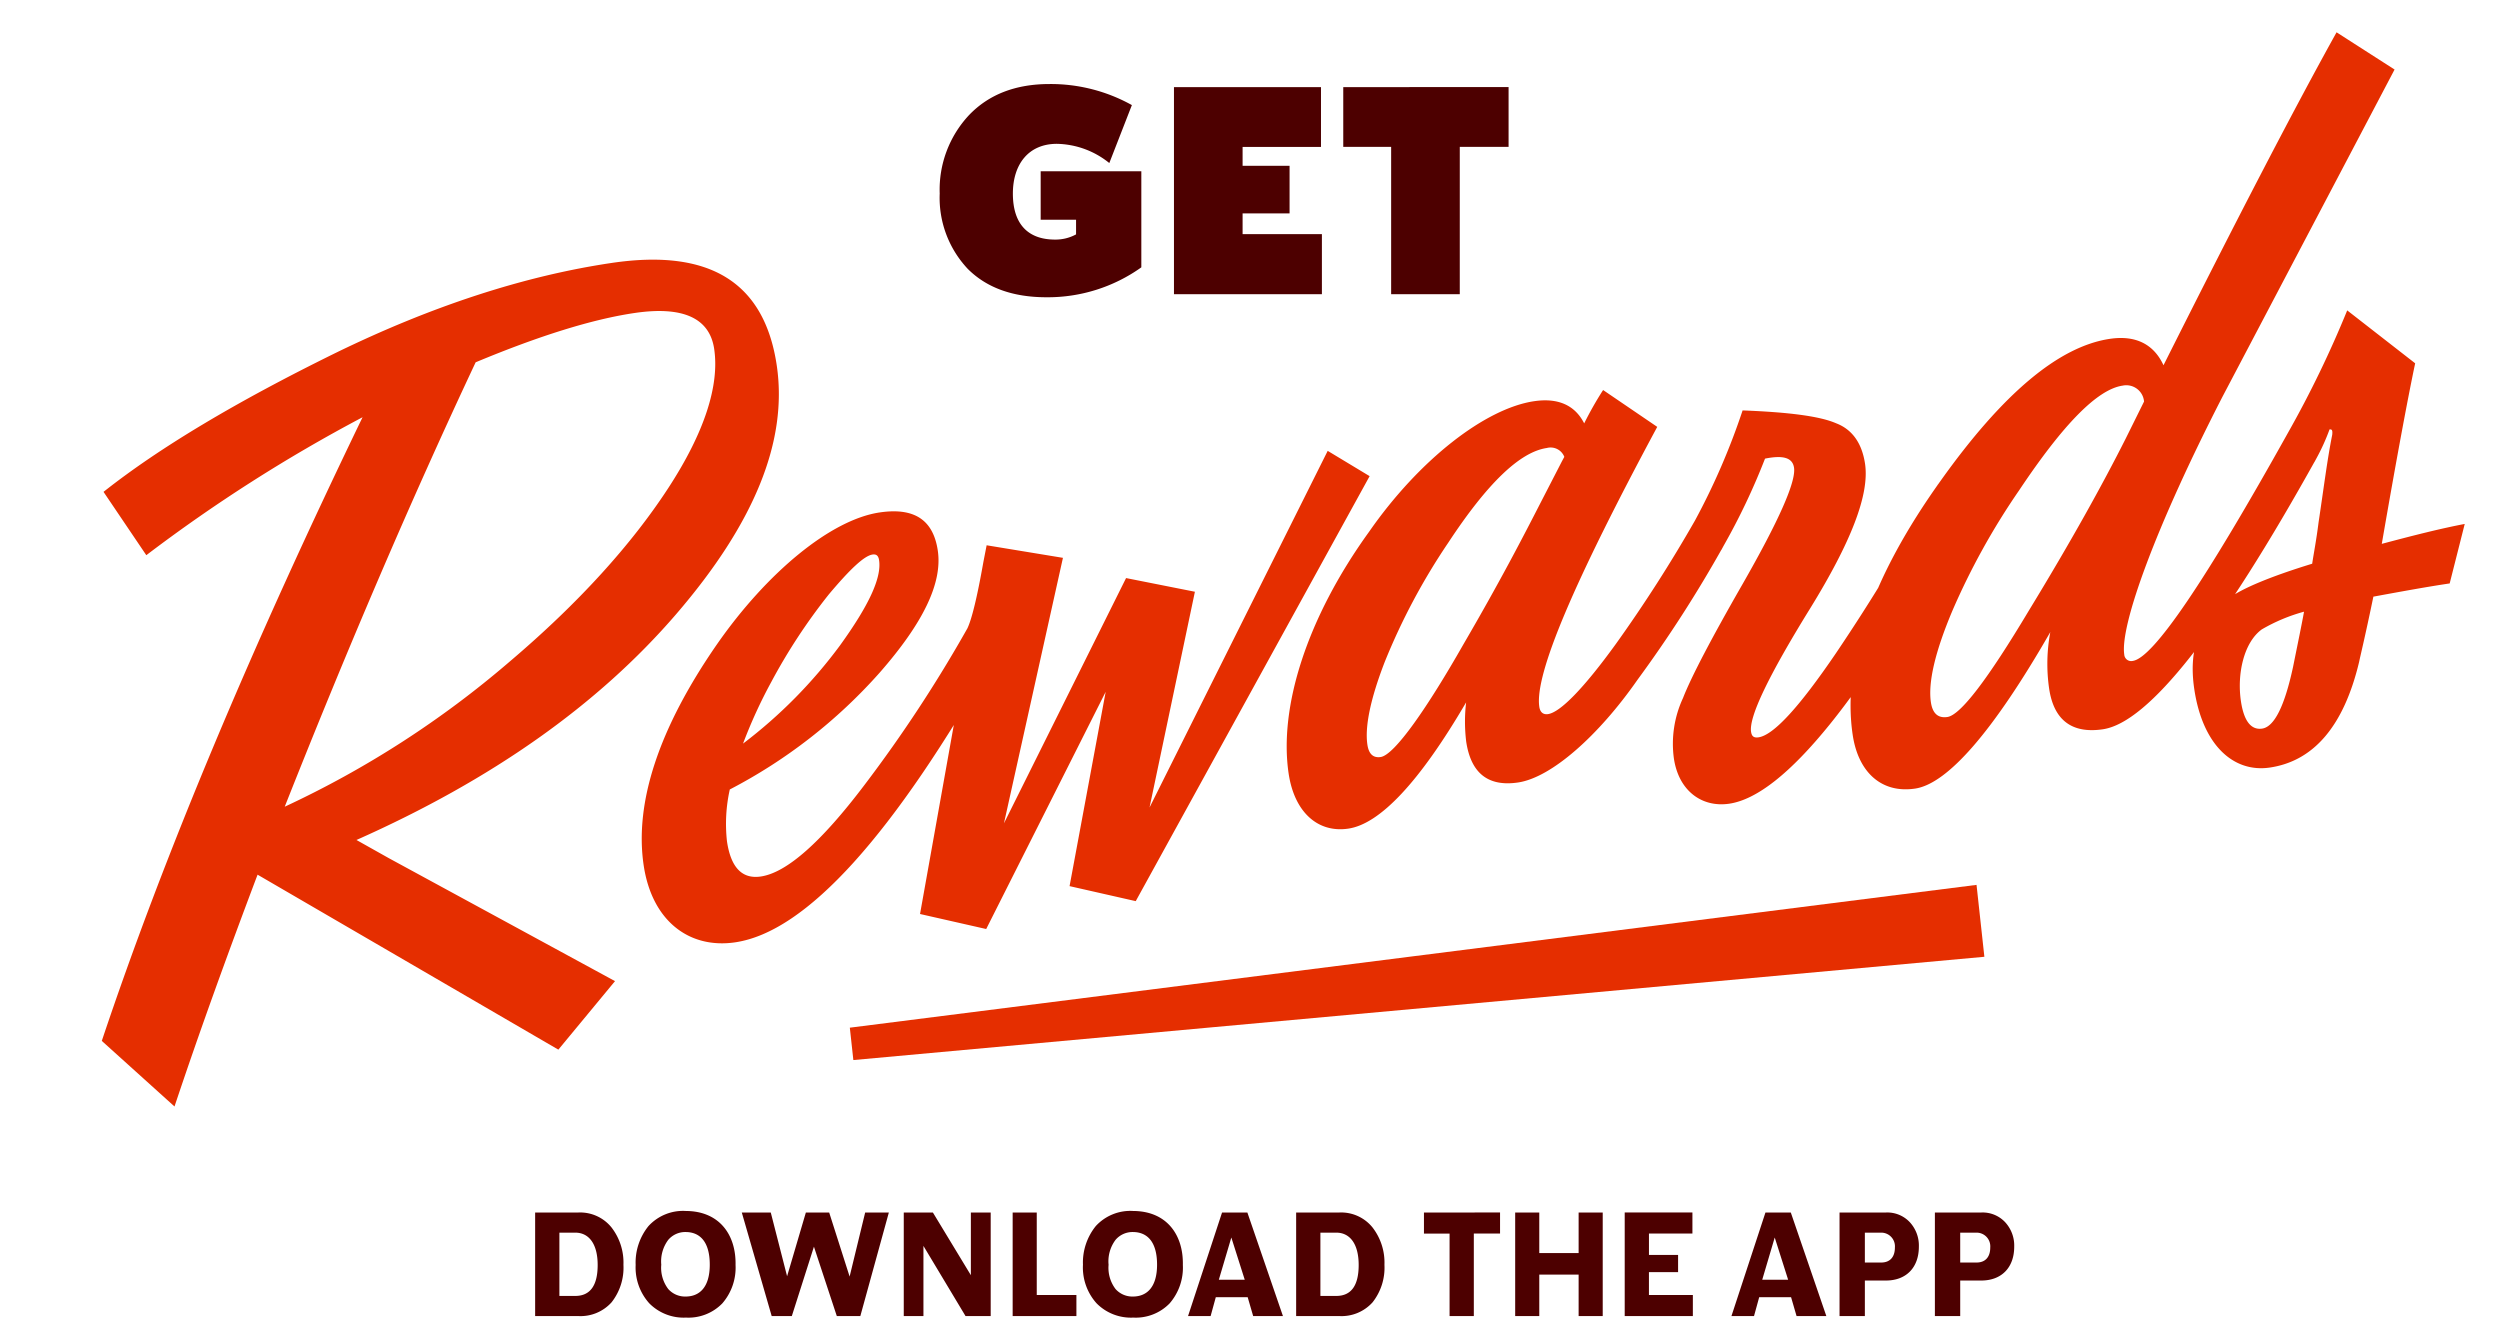
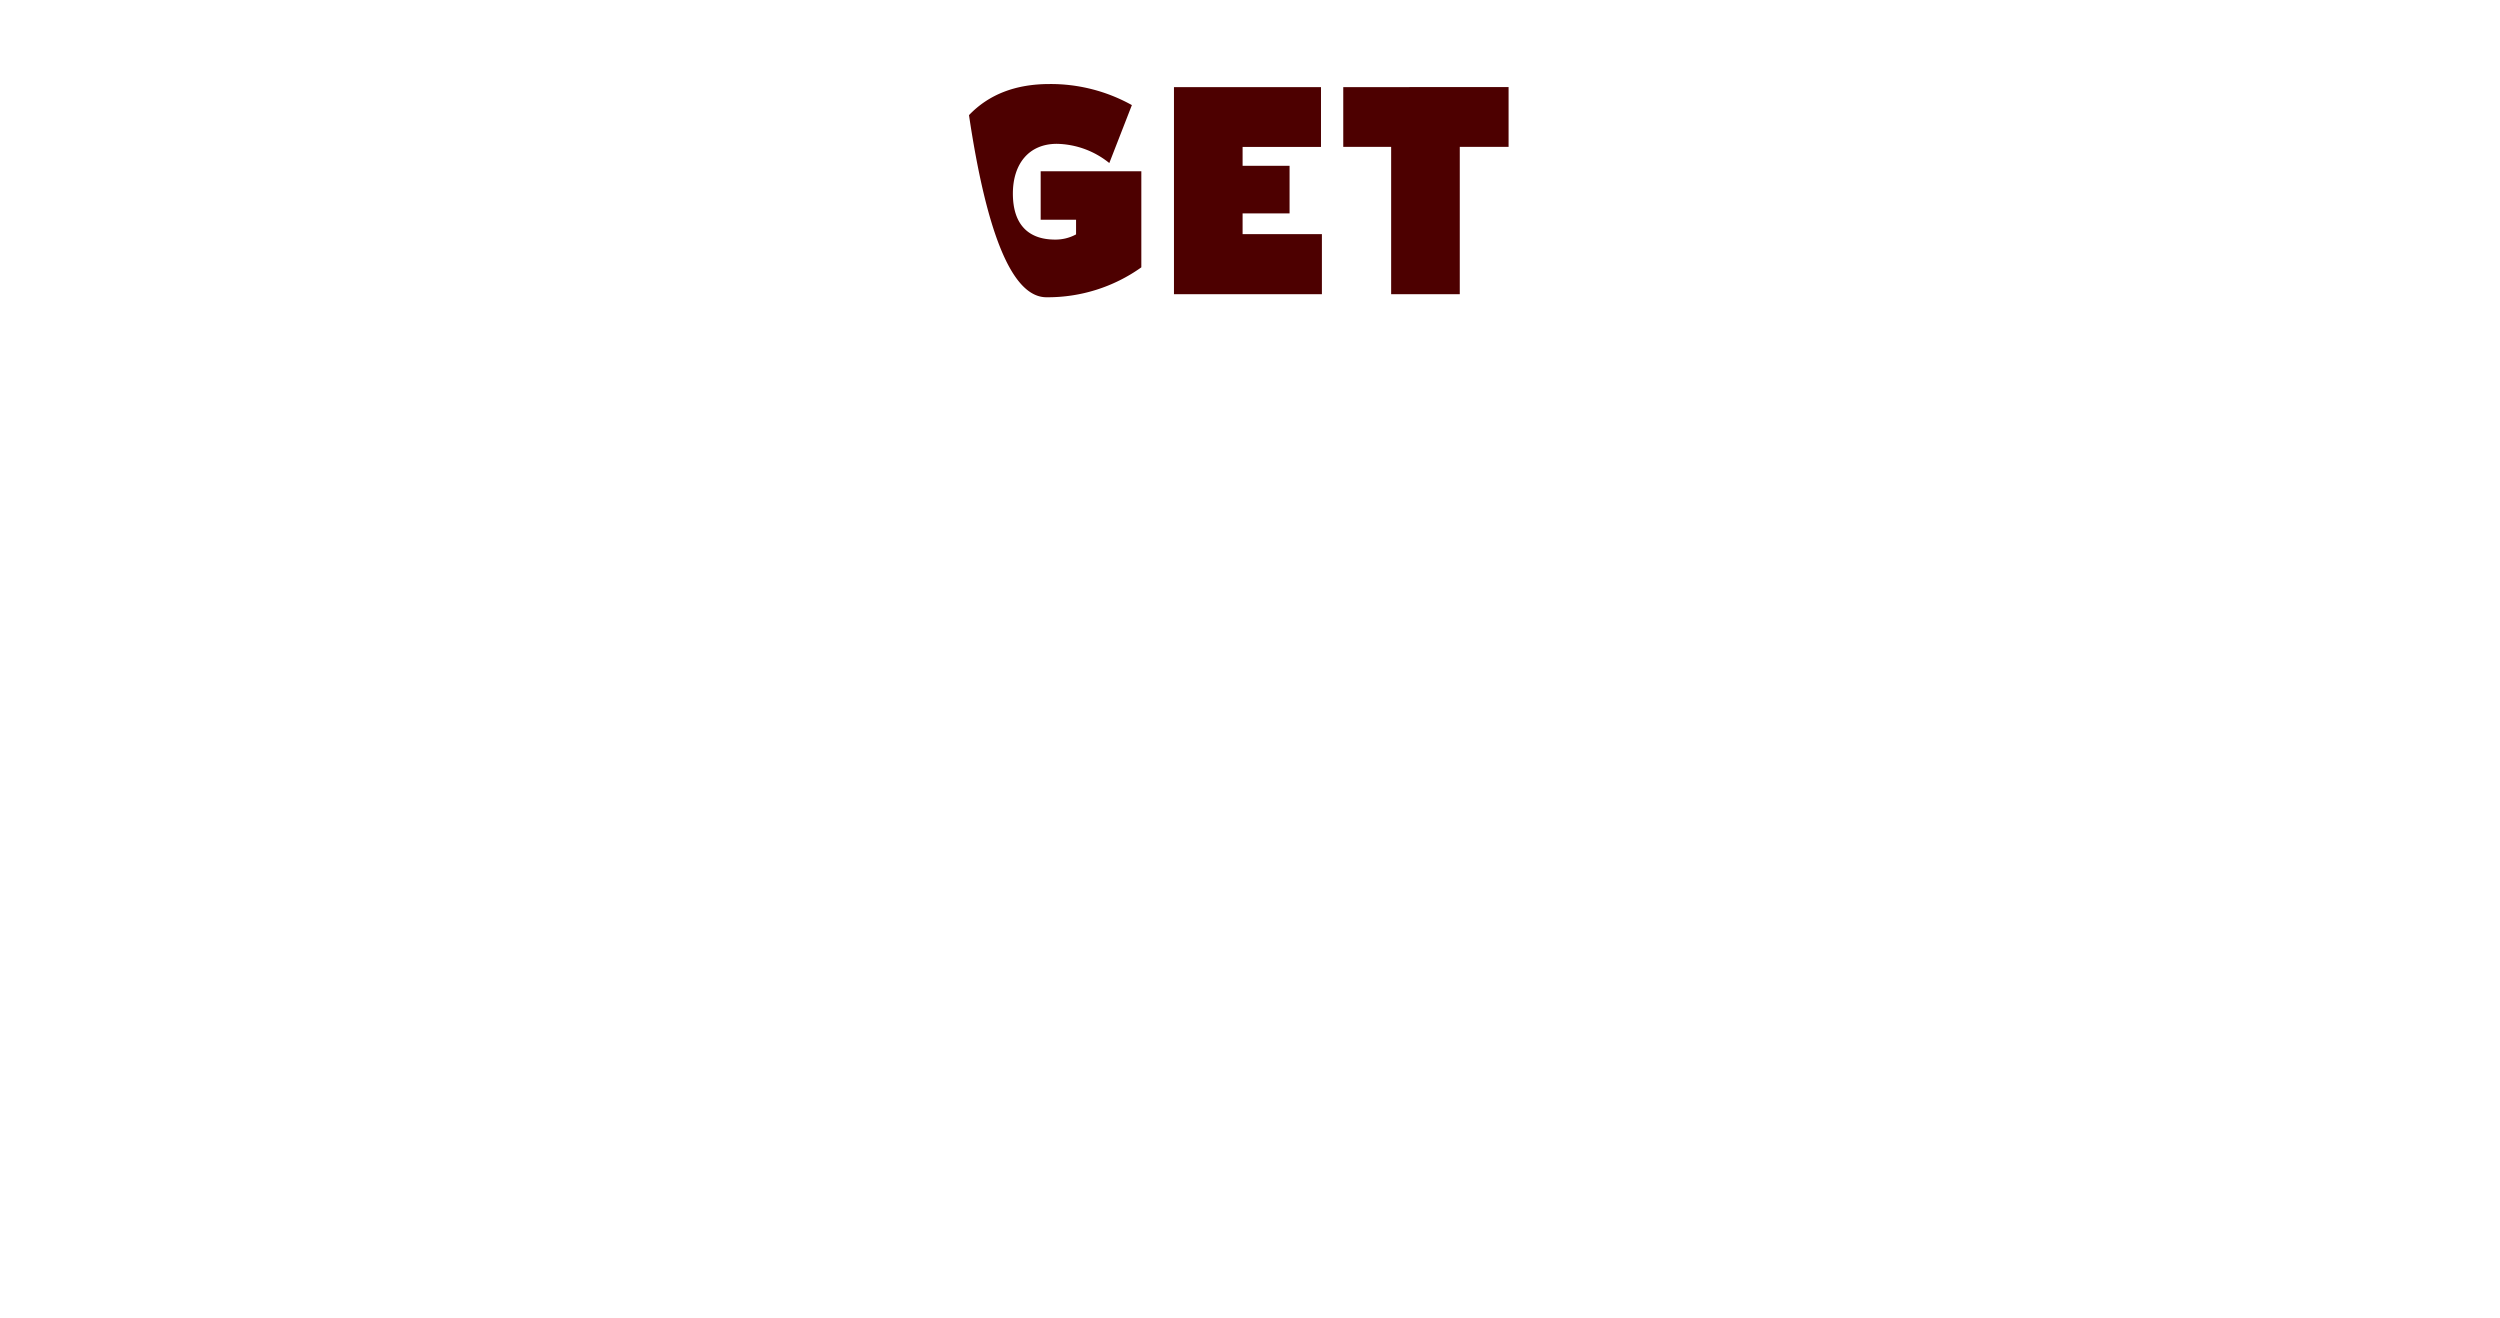
<svg xmlns="http://www.w3.org/2000/svg" width="344.236" height="181.425" viewBox="0 0 344.236 181.425">
  <g id="Group_3140" data-name="Group 3140" transform="translate(21040.117 15437.115)">
    <g id="Group_3139" data-name="Group 3139">
-       <path id="Path_7555" data-name="Path 7555" d="M60.97,2.86,32.63-18.46,28.6-21.58C48.23-27.04,64.22-35.1,76.7-45.89S95.42-67.21,95.42-77.74c0-11.57-6.76-17.29-20.41-17.29-12.09,0-25.35,2.21-39.65,6.76C21.19-83.72,9.75-79.04,1.17-74.1l4.55,9.49A216.1,216.1,0,0,1,37.96-79.04C18.33-50.18,2.21-23.66-10.14.65l8.58,10.4C3.38,1.3,8.71-8.58,14.43-18.85l37.44,29.9ZM77.09-87.75c6.76,0,10.14,2.21,10.14,6.5,0,5.07-2.99,11.18-9.1,18.07S63.7-49.4,53.04-42.77A134.452,134.452,0,0,1,19.5-27.56C31.07-47.58,42.64-66.43,54.47-84.24Q68.315-87.75,77.09-87.75ZM78.13,0c9.88,0,23.66-11.31,41.34-34.06l-3.38-4.03A189.852,189.852,0,0,1,98.93-18.85c-7.02,6.89-12.35,10.4-15.99,10.4q-3.9,0-3.9-5.46a21.75,21.75,0,0,1,1.43-7.02A71.911,71.911,0,0,0,103.22-33.8c6.89-5.85,10.4-10.92,10.4-15.47,0-4.29-2.34-6.37-7.15-6.37-6.76,0-16.51,5.85-24.83,14.69-9.62,10.27-14.43,19.89-14.43,28.6C67.21-4.55,71.76,0,78.13,0ZM88.27-34.71A79.58,79.58,0,0,1,97.89-45.5c3.38-2.99,5.59-4.55,6.76-4.55.52,0,.78.26.78.91,0,2.47-2.34,5.98-7.02,10.79A66.685,66.685,0,0,1,83.2-26.91,67.755,67.755,0,0,1,88.27-34.71ZM124.8-.91l8.71,3.38L173.94-50.7l-5.2-4.29L137.28-10.01l10.53-28.47-9.1-3.25L117.13-10.79l13.39-34.97-10.14-3.25-.78,2.21c-1.56,4.68-2.73,7.54-3.51,8.71l-.39.52.52.65L103.87-.13l8.71,3.38,21.06-29.9Zm44.98-11.31q-1.56,0-1.56-1.95c0-2.47,1.3-6.11,4.03-10.92A88.012,88.012,0,0,1,183.3-40.04c6.5-7.28,11.57-10.92,15.34-10.92a2.03,2.03,0,0,1,2.21,1.56l-.39.52-3.64,5.07c-3.25,4.55-7.28,10.14-13.52,17.94C177.19-18.07,171.73-12.22,169.78-12.22Zm11.96-.39q0,6.63,6.24,6.63c4.68,0,11.96-4.81,18.33-11.57a176.384,176.384,0,0,0,14.43-16.51l-3.38-4.03A196.21,196.21,0,0,1,204.1-22.88c-5.33,5.46-8.97,8.19-10.66,8.19-.65,0-1.04-.39-1.04-1.17,0-4.55,7.28-16.38,21.71-35.75l-6.63-6.11a47.757,47.757,0,0,0-3.25,4.16c-.91-2.73-3.12-4.03-6.37-4.03-6.76,0-16.77,5.59-25.09,14.43-10.27,10.53-15.86,22.1-15.86,31.33,0,5.33,2.73,8.71,7.02,8.71,4.42,0,10.66-4.94,18.59-14.82A22.858,22.858,0,0,0,181.74-12.61ZM216.32,1.17c7.67,0,20.41-11.7,38.22-35.23l-3.38-4.03a268.634,268.634,0,0,1-17.29,20.93c-6.11,6.63-10.14,9.88-12.22,9.88-.65,0-.91-.26-.91-.91q0-3.12,10.53-15.6c6.89-8.19,10.4-14.3,10.4-18.59,0-2.86-1.04-4.94-3.12-6.11-2.08-1.3-6.24-2.47-12.48-3.64a94.6,94.6,0,0,1-8.71,14.04l-.39.52,3.38,4.03.39-.52a91.02,91.02,0,0,0,7.41-11.05c2.47-.13,3.77.39,3.77,1.82q0,2.925-9.36,14.82c-5.33,6.76-8.84,11.57-10.4,14.3a14.936,14.936,0,0,0-2.47,8.06C209.69-1.56,212.55,1.17,216.32,1.17Zm31.46-7.41q-1.95,0-1.95-2.34c0-2.73,1.56-6.76,4.81-12.09a96.978,96.978,0,0,1,11.44-14.95c7.41-8.19,12.74-12.22,16.25-12.22a2.454,2.454,0,0,1,2.6,2.6l-3.25,4.68c-4.03,5.72-9.49,12.87-16.64,21.45Q250.51-6.24,247.78-6.24Zm14.43-1.82c0,4.42,2.21,6.63,6.5,6.63,6.37,0,17.94-10.92,34.58-32.63l-3.38-4.03c-14.3,18.59-22.88,27.95-25.74,27.95a.957.957,0,0,1-1.04-1.04c0-4.03,6.76-16.64,18.59-33.15l30.03-41.08-7.15-6.24c-7.28,9.49-17.42,23.53-30.29,41.86-.91-3.12-3.25-4.68-6.76-4.68-7.15,0-15.73,5.33-25.87,15.86-11.44,11.83-17.16,22.88-17.16,32.89,0,5.2,2.73,8.58,7.41,8.58,4.55,0,11.83-6.24,21.58-18.59A23.752,23.752,0,0,0,262.21-8.06Zm37.31-29.51,3.38,4.03.39-.52a28.562,28.562,0,0,0,2.34-3.64c.39,0,.39.26.26.78-1.17,3.25-2.21,7.02-3.64,11.7-.65,2.34-1.3,4.16-1.69,5.46-5.98.91-10.01,1.95-11.96,2.99q-6.63,3.12-6.63,11.7c0,7.8,3.64,12.22,8.71,12.22,6.11,0,10.92-4.16,14.3-12.61.13-.39,1.3-3.25,3.25-8.58,3.77-.13,7.41-.26,10.66-.26l3.25-7.8c-3.25.13-7.15.52-11.7,1.04,3.77-11.44,6.5-19.37,8.19-23.92l-8.19-8.58a146.854,146.854,0,0,1-10.53,15.47Zm-9.1,39.26c-1.56,0-2.34-1.43-2.34-4.16,0-3.77,1.56-7.93,4.29-9.36a24.194,24.194,0,0,1,6.11-1.56c-.52,1.56-1.43,4.03-2.6,7.28Q292.955,1.69,290.42,1.69Z" transform="translate(-21016.164 -15295.917) rotate(-8.424)" fill="#e52e00" />
-       <path id="Path_7553" data-name="Path 7553" d="M16.842-20.706a11.81,11.81,0,0,1,7.224,2.646l3.108-7.98a22.961,22.961,0,0,0-11.34-2.9q-6.993,0-11.088,4.284A15.013,15.013,0,0,0,.714-13.86,14.276,14.276,0,0,0,4.578-3.486Q8.484.42,15.414.42A22.185,22.185,0,0,0,28.476-3.7v-13.23H14.616v6.678h4.872v2.016a5.924,5.924,0,0,1-2.9.714c-3.528,0-5.8-1.932-5.8-6.342C10.794-17.934,12.978-20.706,16.842-20.706ZM53.34,0V-8.274H42.42V-11.13h6.468v-6.552H42.42v-2.6H53.214v-8.232H32.97V0Zm2.94-28.518v8.232h6.594V0h9.45V-20.286h6.72v-8.232Z" transform="translate(-20911.438 -15396.604)" fill="#4d0000" />
-       <path id="Path_7552" data-name="Path 7552" d="M151.684,286.943l155.142-19.663,1.079,9.9L152.17,291.4Z" transform="translate(-21074.785 -15582.552)" fill="#e52e00" />
-       <path id="Path_7554" data-name="Path 7554" d="M7.266,0a5.745,5.745,0,0,0,4.578-1.89,7.7,7.7,0,0,0,1.638-5.166,7.9,7.9,0,0,0-1.659-5.166,5.548,5.548,0,0,0-4.557-2.037H1.323V0Zm-.42-11.487c1.869,0,3.087,1.533,3.087,4.452C9.933-4.2,8.9-2.772,6.846-2.772H4.662v-8.715Zm8.316,4.452a7.382,7.382,0,0,0,1.869,5.271A6.643,6.643,0,0,0,22.092.21a6.5,6.5,0,0,0,5-1.953,7.506,7.506,0,0,0,1.827-5.292c.084-4.179-2.247-7.413-6.825-7.434a6.454,6.454,0,0,0-5.166,2.079A7.99,7.99,0,0,0,15.162-7.035Zm3.528-.042a4.94,4.94,0,0,1,.966-3.423,3.072,3.072,0,0,1,2.373-1.071c1.953,0,3.339,1.3,3.339,4.494,0,3.108-1.407,4.389-3.339,4.389a3.1,3.1,0,0,1-2.373-1.029A4.83,4.83,0,0,1,18.69-7.077Zm28.077-7.182-2.142,8.82-2.814-8.82H38.6L36.015-5.481l-2.247-8.778h-3.99L33.894,0h2.772l3.045-9.555L42.861,0H46.1l3.927-14.259ZM52.08,0h2.709V-9.66L60.585,0H64.05V-14.259H61.32v8.631l-5.229-8.631H52.08ZM75.852,0V-2.9h-5.46V-14.259H67.074V0Zm.9-7.035a7.382,7.382,0,0,0,1.869,5.271A6.643,6.643,0,0,0,83.685.21a6.5,6.5,0,0,0,5-1.953A7.507,7.507,0,0,0,90.51-7.035c.084-4.179-2.247-7.413-6.825-7.434a6.454,6.454,0,0,0-5.166,2.079A7.99,7.99,0,0,0,76.755-7.035Zm3.528-.042a4.94,4.94,0,0,1,.966-3.423,3.072,3.072,0,0,1,2.373-1.071c1.953,0,3.339,1.3,3.339,4.494,0,3.108-1.407,4.389-3.339,4.389a3.1,3.1,0,0,1-2.373-1.029A4.83,4.83,0,0,1,80.283-7.077ZM94.332,0l.714-2.6h4.389l.756,2.6h4.1L99.393-14.259H95.907L91.224,0Zm4.7-5h-3.57l1.722-5.817Zm13.02,5a5.745,5.745,0,0,0,4.578-1.89,7.7,7.7,0,0,0,1.638-5.166,7.9,7.9,0,0,0-1.659-5.166,5.548,5.548,0,0,0-4.557-2.037h-5.943V0Zm-.42-11.487c1.869,0,3.087,1.533,3.087,4.452,0,2.835-1.029,4.263-3.087,4.263h-2.184v-8.715Zm12.075-2.772v2.9h3.528V0h3.339V-11.361h3.612v-2.9ZM136.269,0h3.318V-5.712h5.418V0h3.318V-14.259h-3.318v5.586h-5.418v-5.586h-3.318Zm24.465,0V-2.9h-6.048v-3.15H158.7V-8.421h-4.011v-2.94h5.985v-2.9h-9.324V0Zm8.421,0,.714-2.6h4.389l.756,2.6h4.1l-4.893-14.259H170.73L166.047,0Zm4.7-5h-3.57l1.722-5.817Zm10.563,5V-4.893h2.9c2.793,0,4.536-1.785,4.536-4.662a4.74,4.74,0,0,0-1.239-3.36,4.245,4.245,0,0,0-3.3-1.344h-6.384V0Zm2.226-11.487a1.887,1.887,0,0,1,1.911,2.037c0,1.365-.714,2.079-1.89,2.079h-2.247v-4.116ZM197.547,0V-4.893h2.9c2.793,0,4.536-1.785,4.536-4.662a4.74,4.74,0,0,0-1.239-3.36,4.245,4.245,0,0,0-3.3-1.344h-6.384V0Zm2.226-11.487a1.887,1.887,0,0,1,1.911,2.037c0,1.365-.714,2.079-1.89,2.079h-2.247v-4.116Z" transform="translate(-20967.754 -15255.9)" fill="#4d0000" />
+       <path id="Path_7553" data-name="Path 7553" d="M16.842-20.706a11.81,11.81,0,0,1,7.224,2.646l3.108-7.98a22.961,22.961,0,0,0-11.34-2.9q-6.993,0-11.088,4.284Q8.484.42,15.414.42A22.185,22.185,0,0,0,28.476-3.7v-13.23H14.616v6.678h4.872v2.016a5.924,5.924,0,0,1-2.9.714c-3.528,0-5.8-1.932-5.8-6.342C10.794-17.934,12.978-20.706,16.842-20.706ZM53.34,0V-8.274H42.42V-11.13h6.468v-6.552H42.42v-2.6H53.214v-8.232H32.97V0Zm2.94-28.518v8.232h6.594V0h9.45V-20.286h6.72v-8.232Z" transform="translate(-20911.438 -15396.604)" fill="#4d0000" />
    </g>
  </g>
</svg>